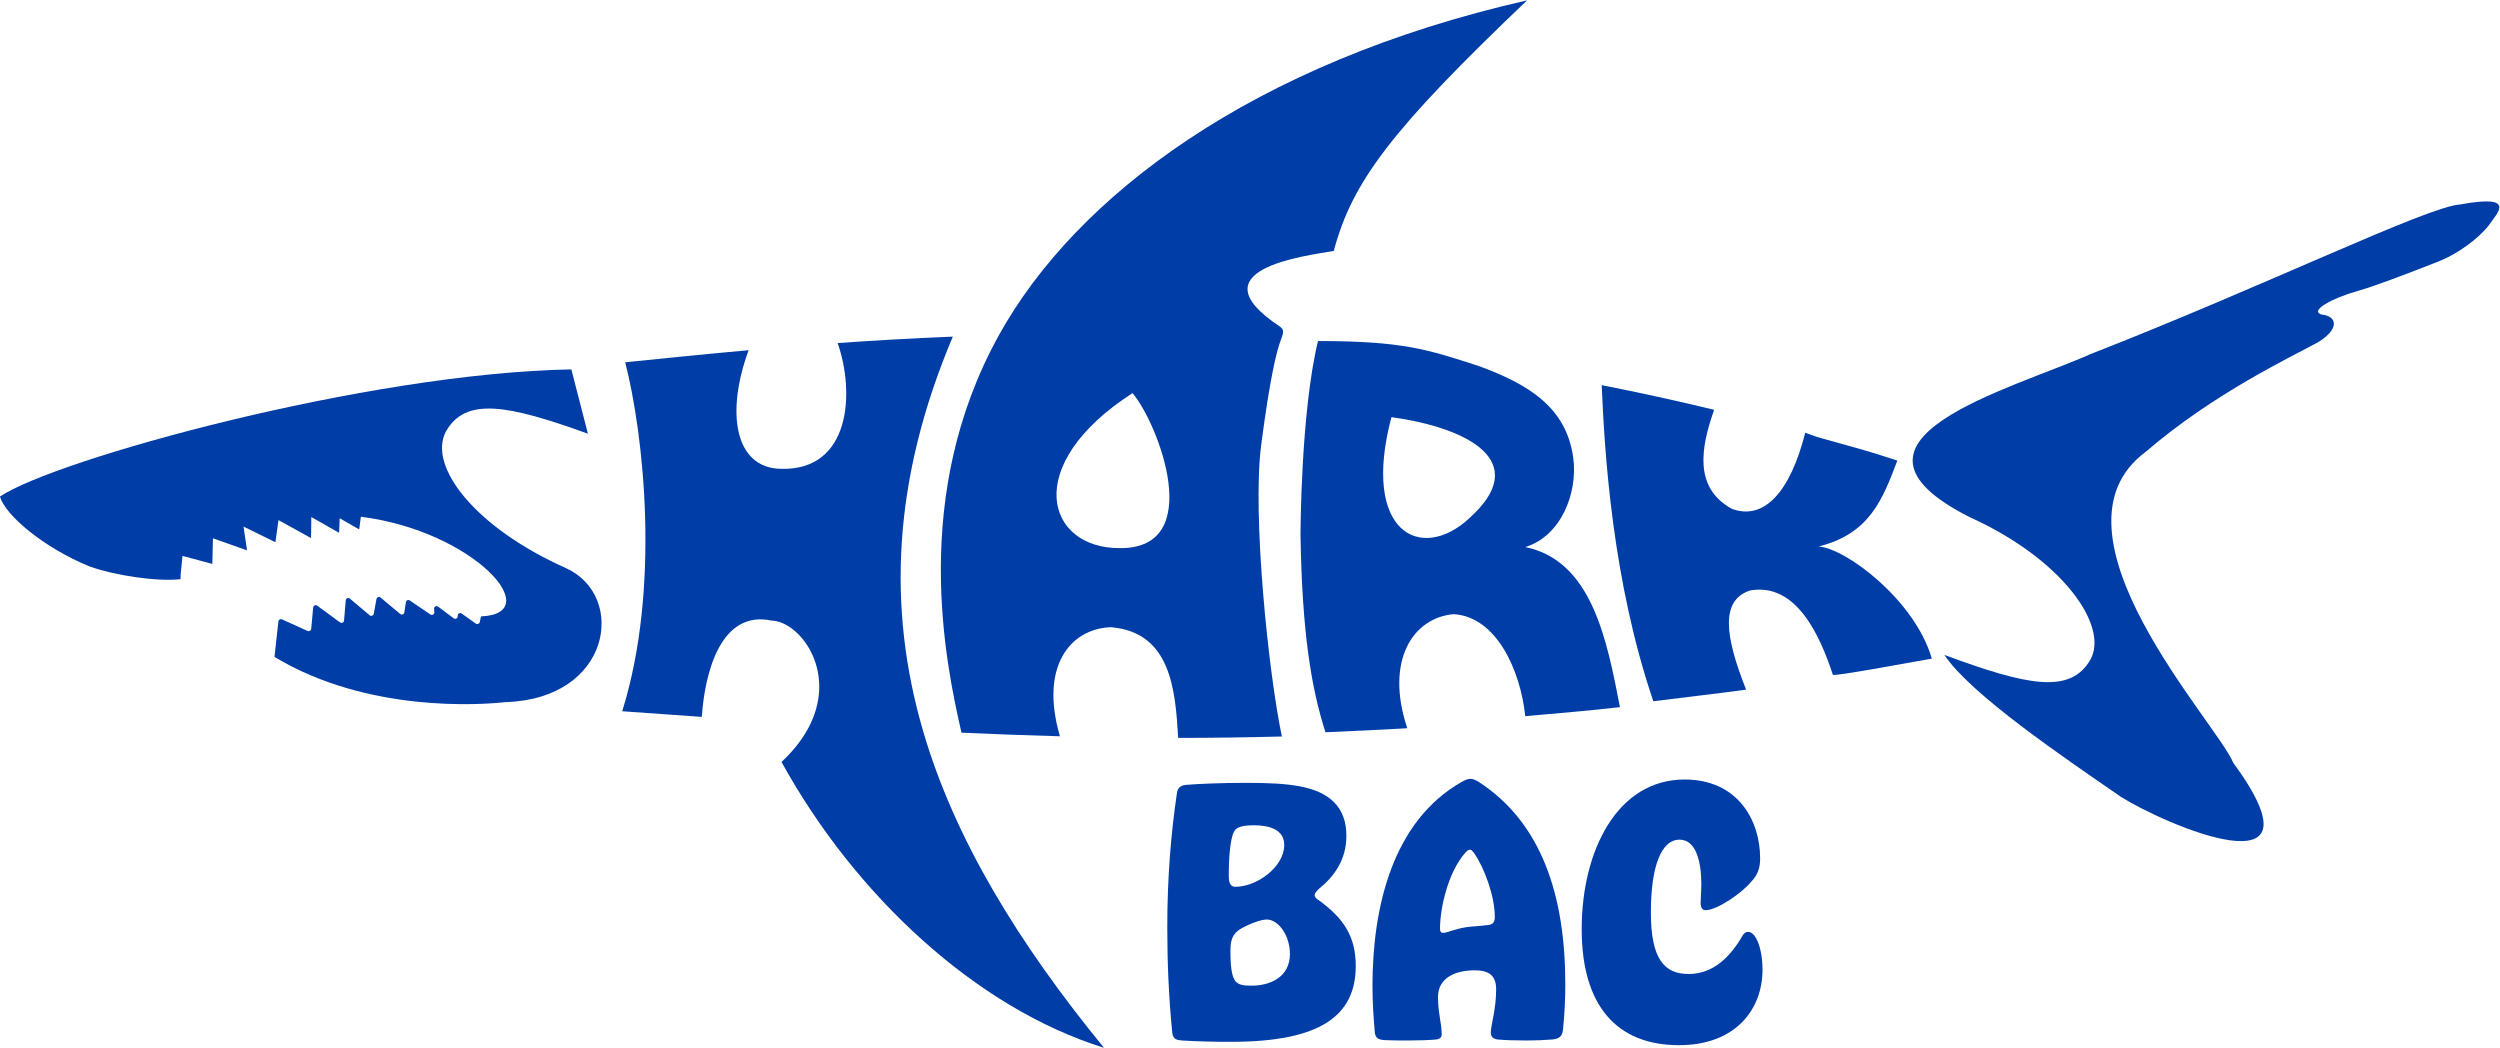
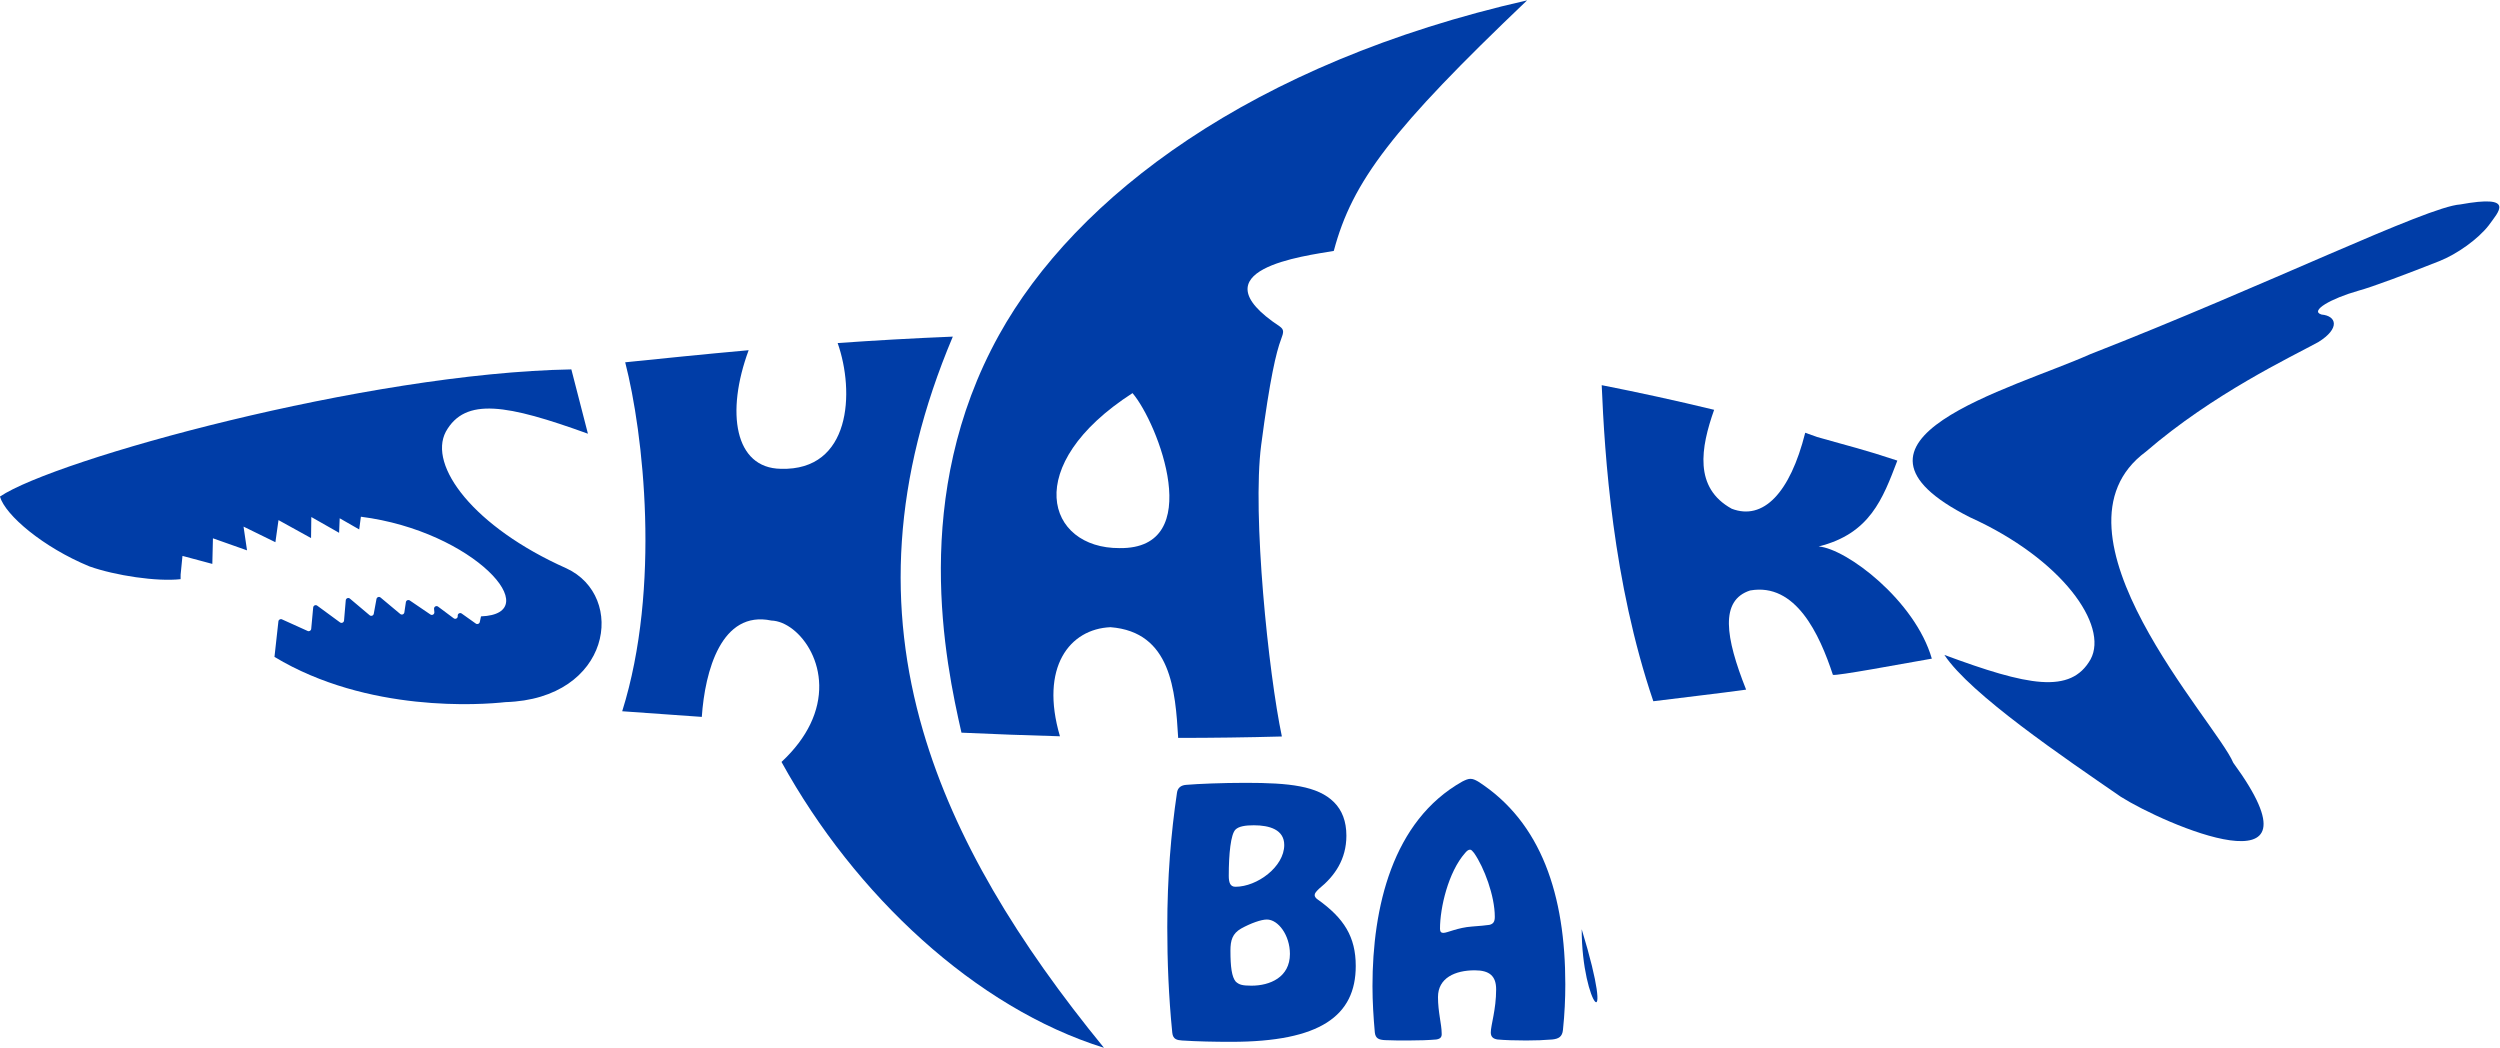
<svg xmlns="http://www.w3.org/2000/svg" version="1.1" id="svg18" width="289.12" height="121.165" viewBox="0 0 289.12 121.165">
  <defs id="defs22">
    <clipPath id="clipPath34">
      <path d="M 0,144 H 252 V 0 H 0 Z" id="path32" />
    </clipPath>
  </defs>
  <g id="g26" transform="matrix(1.333,0,0,-1.333,-25.017,157.424)">
    <g id="g28">
      <g id="g30" clip-path="url(#clipPath34)">
        <g id="g36" transform="translate(232.202,100.359)">
          <path d="m 0,0 c -2.867,-0.188 -16.793,-7.014 -32.084,-12.989 -6.847,-3.057 -23.752,-7.429 -10.448,-14.148 8.017,-3.625 12.048,-9.387 10.475,-12.321 -1.73,-3.065 -5.465,-2.3 -12.688,0.377 2.26,-3.414 10.389,-8.913 15.302,-12.303 3.74,-2.373 18.27,-8.688 9.761,2.949 -1.449,3.49 -16.964,20.053 -7.585,26.983 5.851,5.045 12.604,8.221 14.965,9.513 1.913,1.186 1.587,2.274 0.281,2.388 -1.069,0.313 0.817,1.391 3.178,2.062 1.236,0.331 4.298,1.489 7.024,2.567 1.59,0.629 3.385,1.934 4.292,3.097 C 3.306,-0.654 4.903,0.888 0,0" style="fill:#003da7;fill-opacity:1;fill-rule:nonzero;stroke:none" id="path38" />
        </g>
        <g id="g40" transform="translate(115.897,70.545)">
          <path d="M 0,0 C -6.34,-0.031 -8.605,7.177 1.125,13.447 3.34,10.855 7.583,-0.1 0,0 m -10.457,18.49 c -7.731,-13.948 -4.639,-28.417 -3.258,-34.502 2.857,-0.13 5.698,-0.236 8.544,-0.313 -1.765,6.002 0.844,9.311 4.385,9.464 5.268,-0.408 5.626,-5.494 5.873,-9.605 2.959,0.001 5.951,0.04 8.996,0.123 -1.16,5.504 -2.582,19.225 -1.797,25.272 0.76,5.81 1.314,8.097 1.719,9.164 0.247,0.653 0.276,0.855 -0.103,1.136 -7.505,4.957 2.195,6.118 4.685,6.555 1.604,6.038 5.051,10.565 16.771,21.739 C 11.459,42.091 -3.813,30.477 -10.457,18.49" style="fill:#003da7;fill-opacity:1;fill-rule:nonzero;stroke:none" id="path42" />
        </g>
        <g id="g44" transform="translate(98.848,54.695)">
          <path d="m 0,0 c -3.114,10.669 -2.645,21.818 2.584,34.198 -3.502,-0.142 -6.837,-0.336 -9.992,-0.558 1.495,-4.25 1.158,-11.09 -4.925,-10.91 -4.019,0.053 -4.793,4.897 -2.796,10.29 -3.975,-0.357 -7.56,-0.728 -10.711,-1.049 1.58,-6.143 3.111,-19.509 -0.26,-30.275 2.346,-0.167 4.644,-0.331 6.906,-0.489 0.273,3.988 1.697,9.271 6.038,8.358 2.429,-0.071 5.654,-4.272 3.373,-8.994 -0.52,-1.078 -1.327,-2.183 -2.497,-3.273 C -5.917,-14.257 4.578,-24.039 15.697,-27.501 8.231,-18.367 2.735,-9.369 0,0" style="fill:#003da7;fill-opacity:1;fill-rule:nonzero;stroke:none" id="path46" />
        </g>
        <g id="g48" transform="translate(146.213,73.113)">
-           <path d="M 0,0 C -4.171,-3.845 -9.377,-1.219 -6.729,8.794 -0.06,7.871 5.537,4.937 0,0 m 4.882,-2.476 c 3.088,0.929 4.581,4.685 4.163,7.747 -0.6,4.389 -3.893,6.381 -8.218,7.966 -4.474,1.444 -6.573,2.158 -13.926,2.16 -1.509,-6.208 -1.518,-16.86 -1.518,-16.86 0.139,-8.375 0.914,-13.176 2.165,-17.081 2.094,0.101 4.826,0.207 7.098,0.35 -1.963,5.885 0.511,9.599 4.03,9.895 3.695,-0.224 5.79,-4.856 6.206,-8.852 2.595,0.235 5.838,0.504 8.215,0.787 -1.128,5.802 -2.421,12.697 -8.215,13.888" style="fill:#003da7;fill-opacity:1;fill-rule:nonzero;stroke:none" id="path50" />
-         </g>
+           </g>
        <g id="g52" transform="translate(176.549,70.688)">
          <path d="m 0,0 c 4.455,1.107 5.564,4.134 6.828,7.449 -2.973,0.987 -4.03,1.21 -6.962,2.048 0,0 -1.03,0.369 -1.031,0.369 -1.319,-5.248 -3.651,-7.635 -6.374,-6.594 -3.302,1.815 -2.692,5.294 -1.528,8.584 -3.287,0.796 -6.54,1.506 -9.754,2.137 0.255,-6.086 0.952,-17.036 4.478,-27.421 2.031,0.261 5.936,0.707 8.051,1.007 -1.811,4.553 -2.288,7.753 0.349,8.603 3.958,0.698 6.021,-3.797 7.181,-7.322 0.379,-0.093 5.737,0.91 8.582,1.407 C 8.364,-4.692 2.423,-0.193 0,0" style="fill:#003da7;fill-opacity:1;fill-rule:nonzero;stroke:none" id="path54" />
        </g>
        <g id="g56" transform="translate(62.612,57.182)">
          <path d="m 0,0 c -2.044,-0.23 -11.949,-0.955 -20.032,3.924 l 0.341,3.082 c 0.016,0.148 0.172,0.237 0.309,0.176 l 2.228,-1.008 c 0.137,-0.063 0.295,0.029 0.309,0.18 l 0.172,1.86 c 0.016,0.171 0.212,0.259 0.349,0.156 0.501,-0.37 1.478,-1.092 1.98,-1.453 0.138,-0.1 0.332,-0.01 0.347,0.16 l 0.149,1.755 c 0.015,0.178 0.223,0.266 0.36,0.15 0.455,-0.385 1.277,-1.08 1.713,-1.445 0.129,-0.108 0.326,-0.037 0.357,0.129 l 0.235,1.279 c 0.031,0.165 0.228,0.238 0.357,0.129 0.437,-0.367 1.262,-1.06 1.706,-1.426 0.132,-0.108 0.332,-0.031 0.357,0.138 l 0.131,0.885 c 0.024,0.16 0.207,0.24 0.34,0.149 l 1.789,-1.216 c 0.154,-0.105 0.36,0.018 0.342,0.203 l -0.026,0.282 c -0.019,0.19 0.196,0.312 0.349,0.198 0.385,-0.29 0.967,-0.726 1.358,-1.015 0.155,-0.115 0.371,0.014 0.347,0.207 -0.025,0.19 0.19,0.318 0.345,0.206 0.371,-0.267 0.908,-0.652 1.229,-0.873 0.129,-0.089 0.306,-0.018 0.339,0.135 l 0.106,0.493 c 5.755,0.213 -0.591,7.395 -10.42,8.646 l -0.146,-1.104 -1.693,0.97 -0.051,-1.262 -2.41,1.37 -0.024,-1.827 -2.824,1.559 -0.269,-1.917 -2.764,1.353 0.303,-2.06 -2.958,1.046 -0.053,-2.221 -2.589,0.694 c 0,0 -0.001,-10e-4 -0.001,-10e-4 l -0.16,-1.617 -0.003,-0.4 c -2.047,-0.231 -5.674,0.313 -7.909,1.107 -4.005,1.649 -7.302,4.442 -7.764,6.059 4.758,3.211 31.849,10.718 49.574,11.033 l 1.438,-5.58 C 0.164,25.818 -3.48,26.488 -5.165,23.464 -6.721,20.522 -2.75,15.193 5.288,11.612 10.536,9.198 9.198,0.275 0,0" style="fill:#003da7;fill-opacity:1;fill-rule:nonzero;stroke:none" id="path58" />
        </g>
        <g id="g60" transform="translate(130.678,35.336)">
          <path d="m 0,0 c 0,1.624 -1.015,2.986 -2.001,2.986 -0.492,0 -1.392,-0.319 -2.232,-0.783 -0.754,-0.434 -0.928,-1.015 -0.928,-1.913 0,-1.421 0.116,-2.29 0.464,-2.696 0.29,-0.261 0.551,-0.348 1.363,-0.348 C -1.739,-2.754 0,-2.029 0,0 m -0.493,9.451 c 0,1.334 -1.276,1.711 -2.638,1.711 -0.725,0 -1.305,-0.087 -1.595,-0.377 -0.406,-0.406 -0.58,-2.088 -0.58,-4.001 0,-0.58 0.116,-0.957 0.58,-0.957 1.884,0 4.233,1.74 4.233,3.624 m -8.872,-16.96 c -0.406,0.03 -0.782,0.087 -0.841,0.667 -0.318,3.16 -0.434,6.234 -0.434,9.161 0,4.291 0.319,8.147 0.84,11.656 0.058,0.463 0.377,0.666 0.812,0.695 1.015,0.087 3.102,0.174 5.161,0.174 3.768,0 6.233,-0.261 7.654,-1.682 C 4.522,12.467 4.899,11.51 4.899,10.264 4.899,8.205 3.885,6.755 2.522,5.653 2.29,5.422 2.146,5.276 2.146,5.103 c 0,-0.117 0.086,-0.261 0.26,-0.377 2.29,-1.623 3.305,-3.247 3.305,-5.77 0,-4.319 -3.073,-6.581 -10.814,-6.581 -1.42,0 -2.928,0.029 -4.262,0.116" style="fill:#003da7;fill-opacity:1;fill-rule:nonzero;stroke:none" id="path62" />
        </g>
        <g id="g64" transform="translate(146.481,37.714)">
          <path d="m 0,0 c 0.696,0.058 1.16,0.087 1.508,0.145 0.347,0.086 0.464,0.29 0.464,0.695 0,1.827 -0.928,4.291 -1.798,5.538 -0.145,0.174 -0.232,0.29 -0.348,0.29 -0.144,0 -0.261,-0.087 -0.434,-0.29 -1.451,-1.652 -2.175,-4.726 -2.175,-6.581 0,-0.261 0.116,-0.349 0.29,-0.349 0.347,0 1.247,0.464 2.493,0.552 m -7.538,-9.857 c -0.551,0.028 -0.84,0.144 -0.899,0.667 -0.116,1.304 -0.203,2.637 -0.203,4.029 0,6.784 1.711,14.322 7.799,17.743 0.29,0.145 0.493,0.231 0.696,0.231 0.232,0 0.406,-0.086 0.667,-0.231 C 6.03,9.045 8.089,2.695 8.089,-5.016 8.089,-6.263 8.031,-7.567 7.886,-8.959 7.828,-9.567 7.509,-9.741 6.958,-9.8 6.291,-9.857 5.479,-9.887 4.697,-9.887 c -0.957,0 -1.884,0.03 -2.494,0.087 -0.376,0.059 -0.579,0.233 -0.579,0.61 0,0.637 0.464,1.97 0.464,3.739 0,1.16 -0.58,1.652 -1.856,1.652 -1.711,0 -3.189,-0.666 -3.189,-2.319 0,-1.304 0.319,-2.377 0.319,-3.131 0.029,-0.318 -0.087,-0.492 -0.464,-0.551 -0.637,-0.057 -1.507,-0.087 -2.435,-0.087 -0.725,0 -1.334,0 -2.001,0.03" style="fill:#003da7;fill-opacity:1;fill-rule:nonzero;stroke:none" id="path66" />
        </g>
        <g id="g68" transform="translate(155.992,37.481)">
-           <path d="m 0,0 c 0,6.842 3.103,12.988 8.93,12.988 4.609,0 6.551,-3.537 6.551,-6.842 0,-0.87 -0.231,-1.45 -0.752,-2 -0.784,-0.986 -2.987,-2.494 -3.973,-2.494 -0.318,0 -0.435,0.233 -0.435,0.667 0,0.435 0.058,1.044 0.058,1.595 0,1.885 -0.435,3.856 -1.884,3.856 -1.595,0 -2.493,-2.32 -2.493,-6.321 0,-4.029 1.159,-5.334 3.275,-5.334 2.088,0 3.596,1.421 4.698,3.364 0.144,0.202 0.29,0.29 0.463,0.29 0.666,0 1.247,-1.392 1.247,-3.306 0,-3.334 -2.261,-6.524 -7.248,-6.524 C 3.073,-10.061 0,-6.668 0,0" style="fill:#003da7;fill-opacity:1;fill-rule:nonzero;stroke:none" id="path70" />
+           <path d="m 0,0 C 3.073,-10.061 0,-6.668 0,0" style="fill:#003da7;fill-opacity:1;fill-rule:nonzero;stroke:none" id="path70" />
        </g>
      </g>
    </g>
  </g>
</svg>